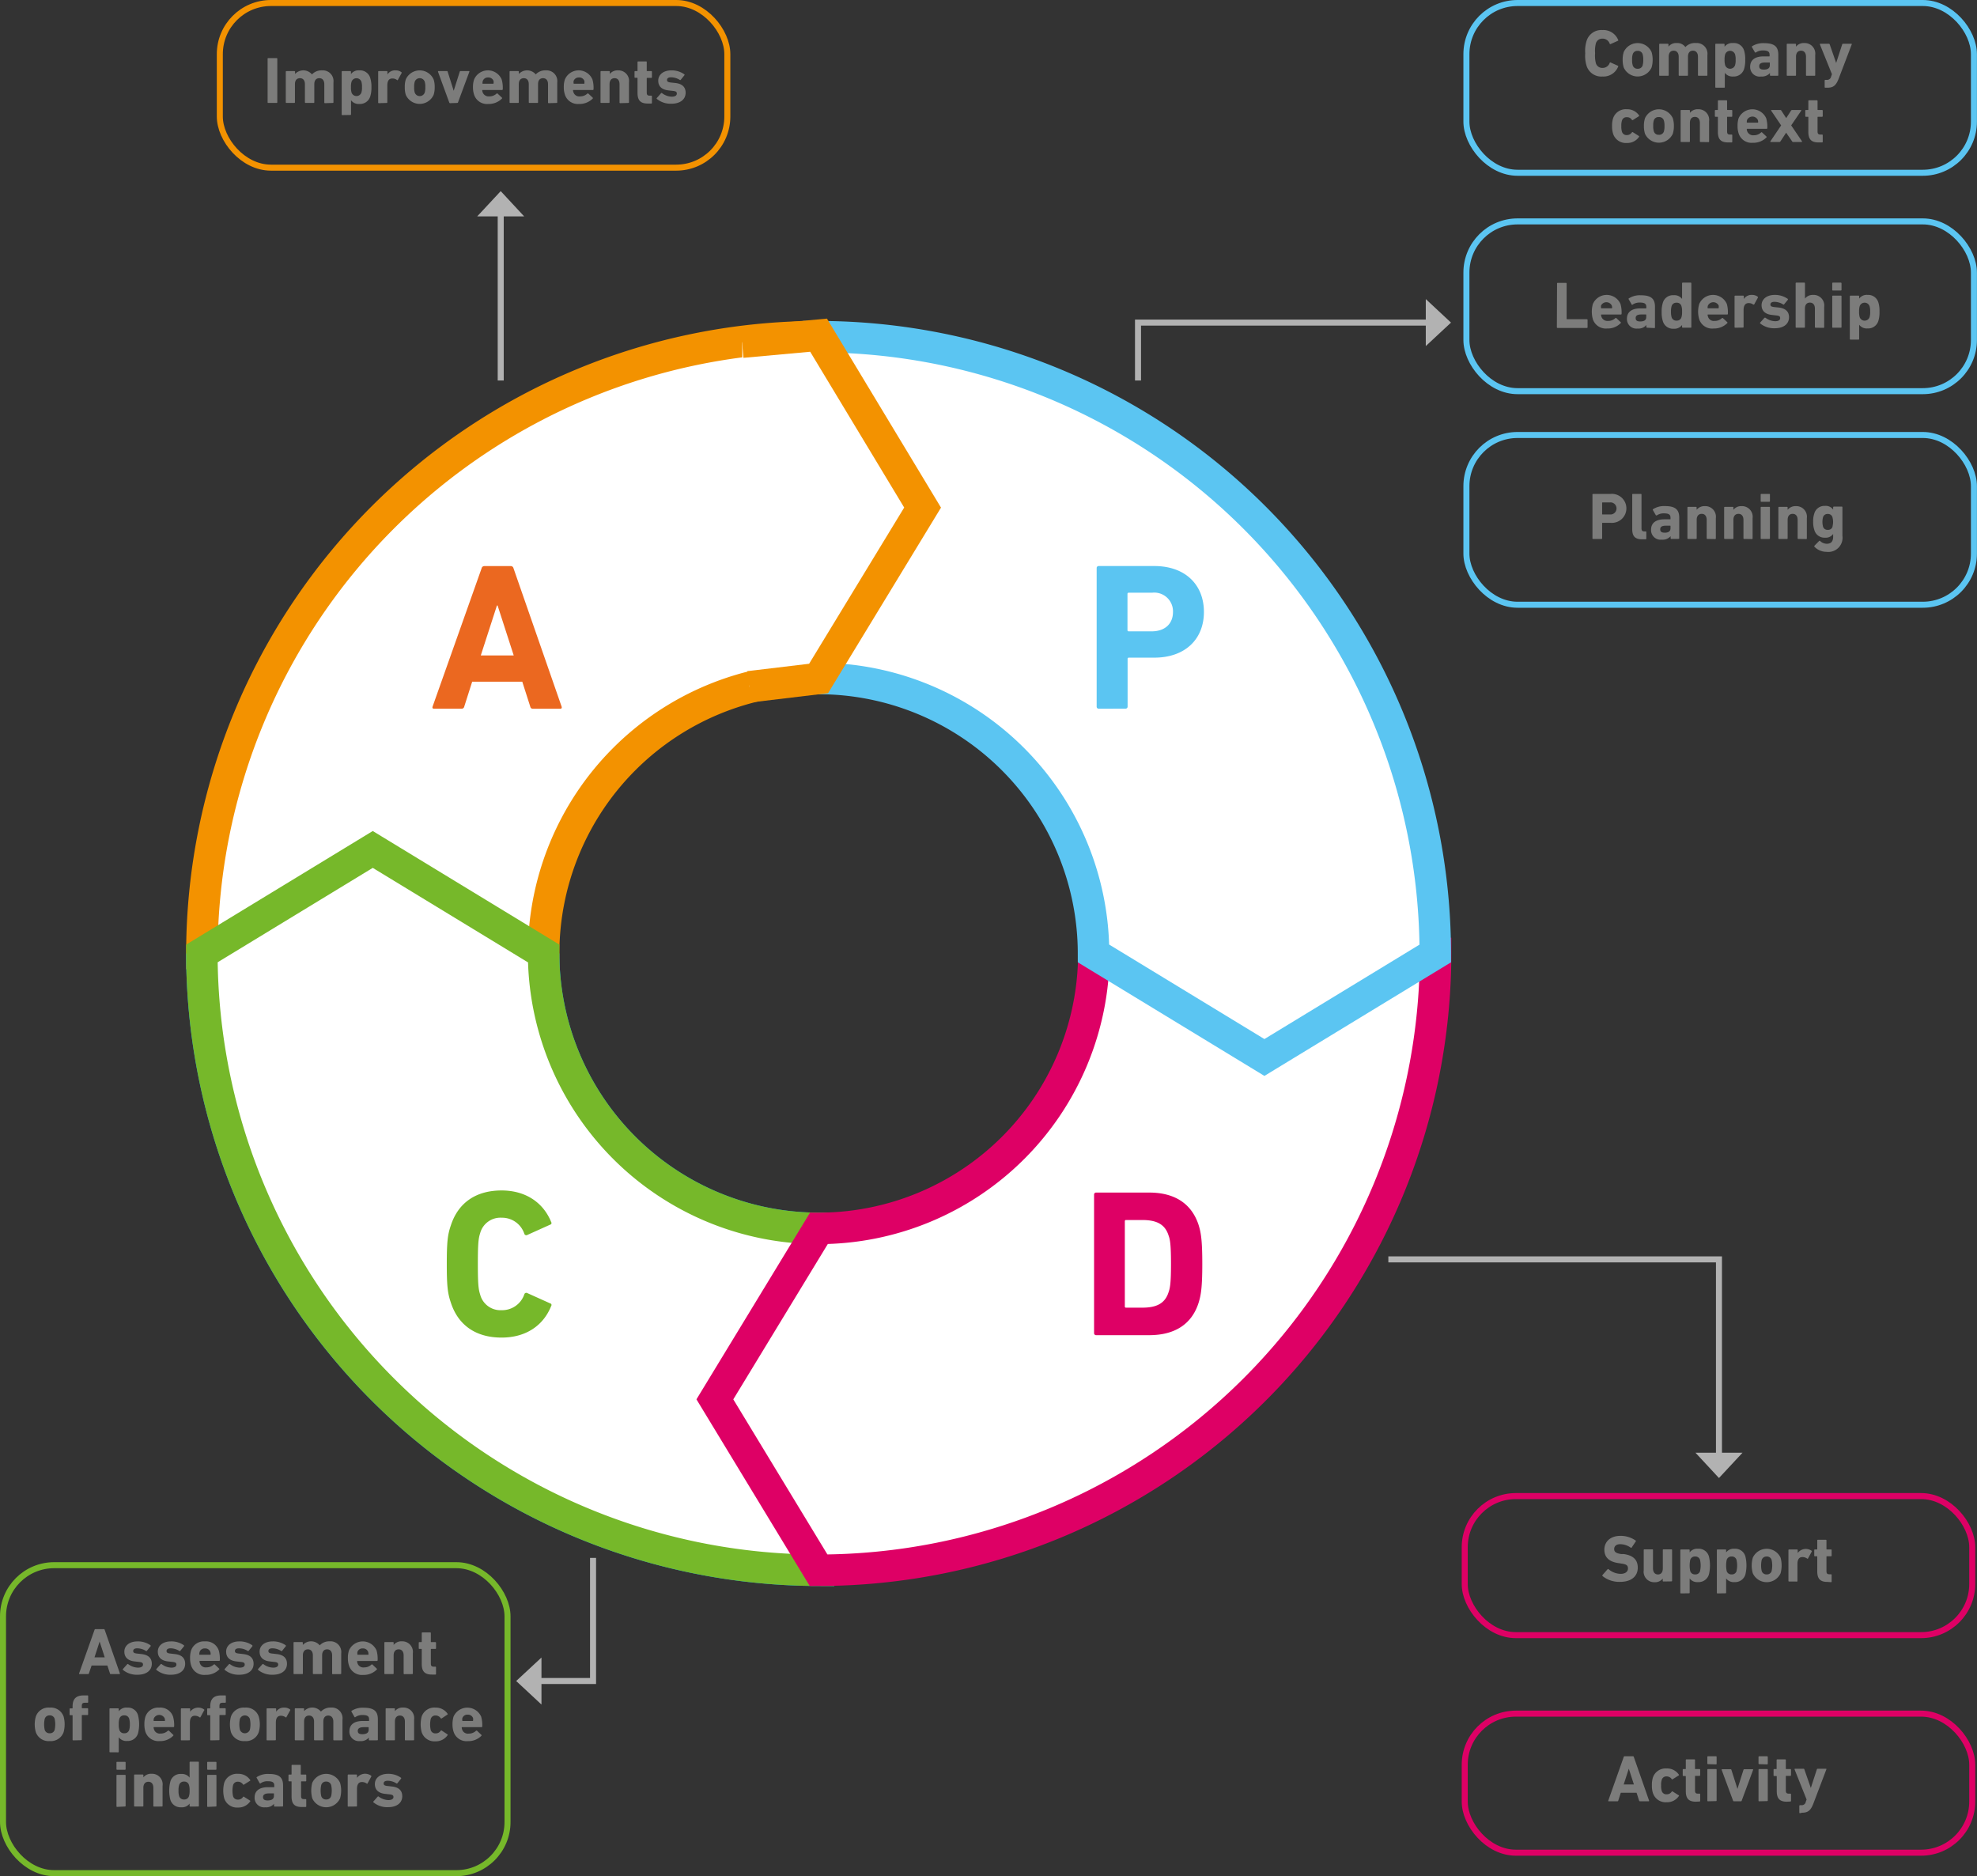
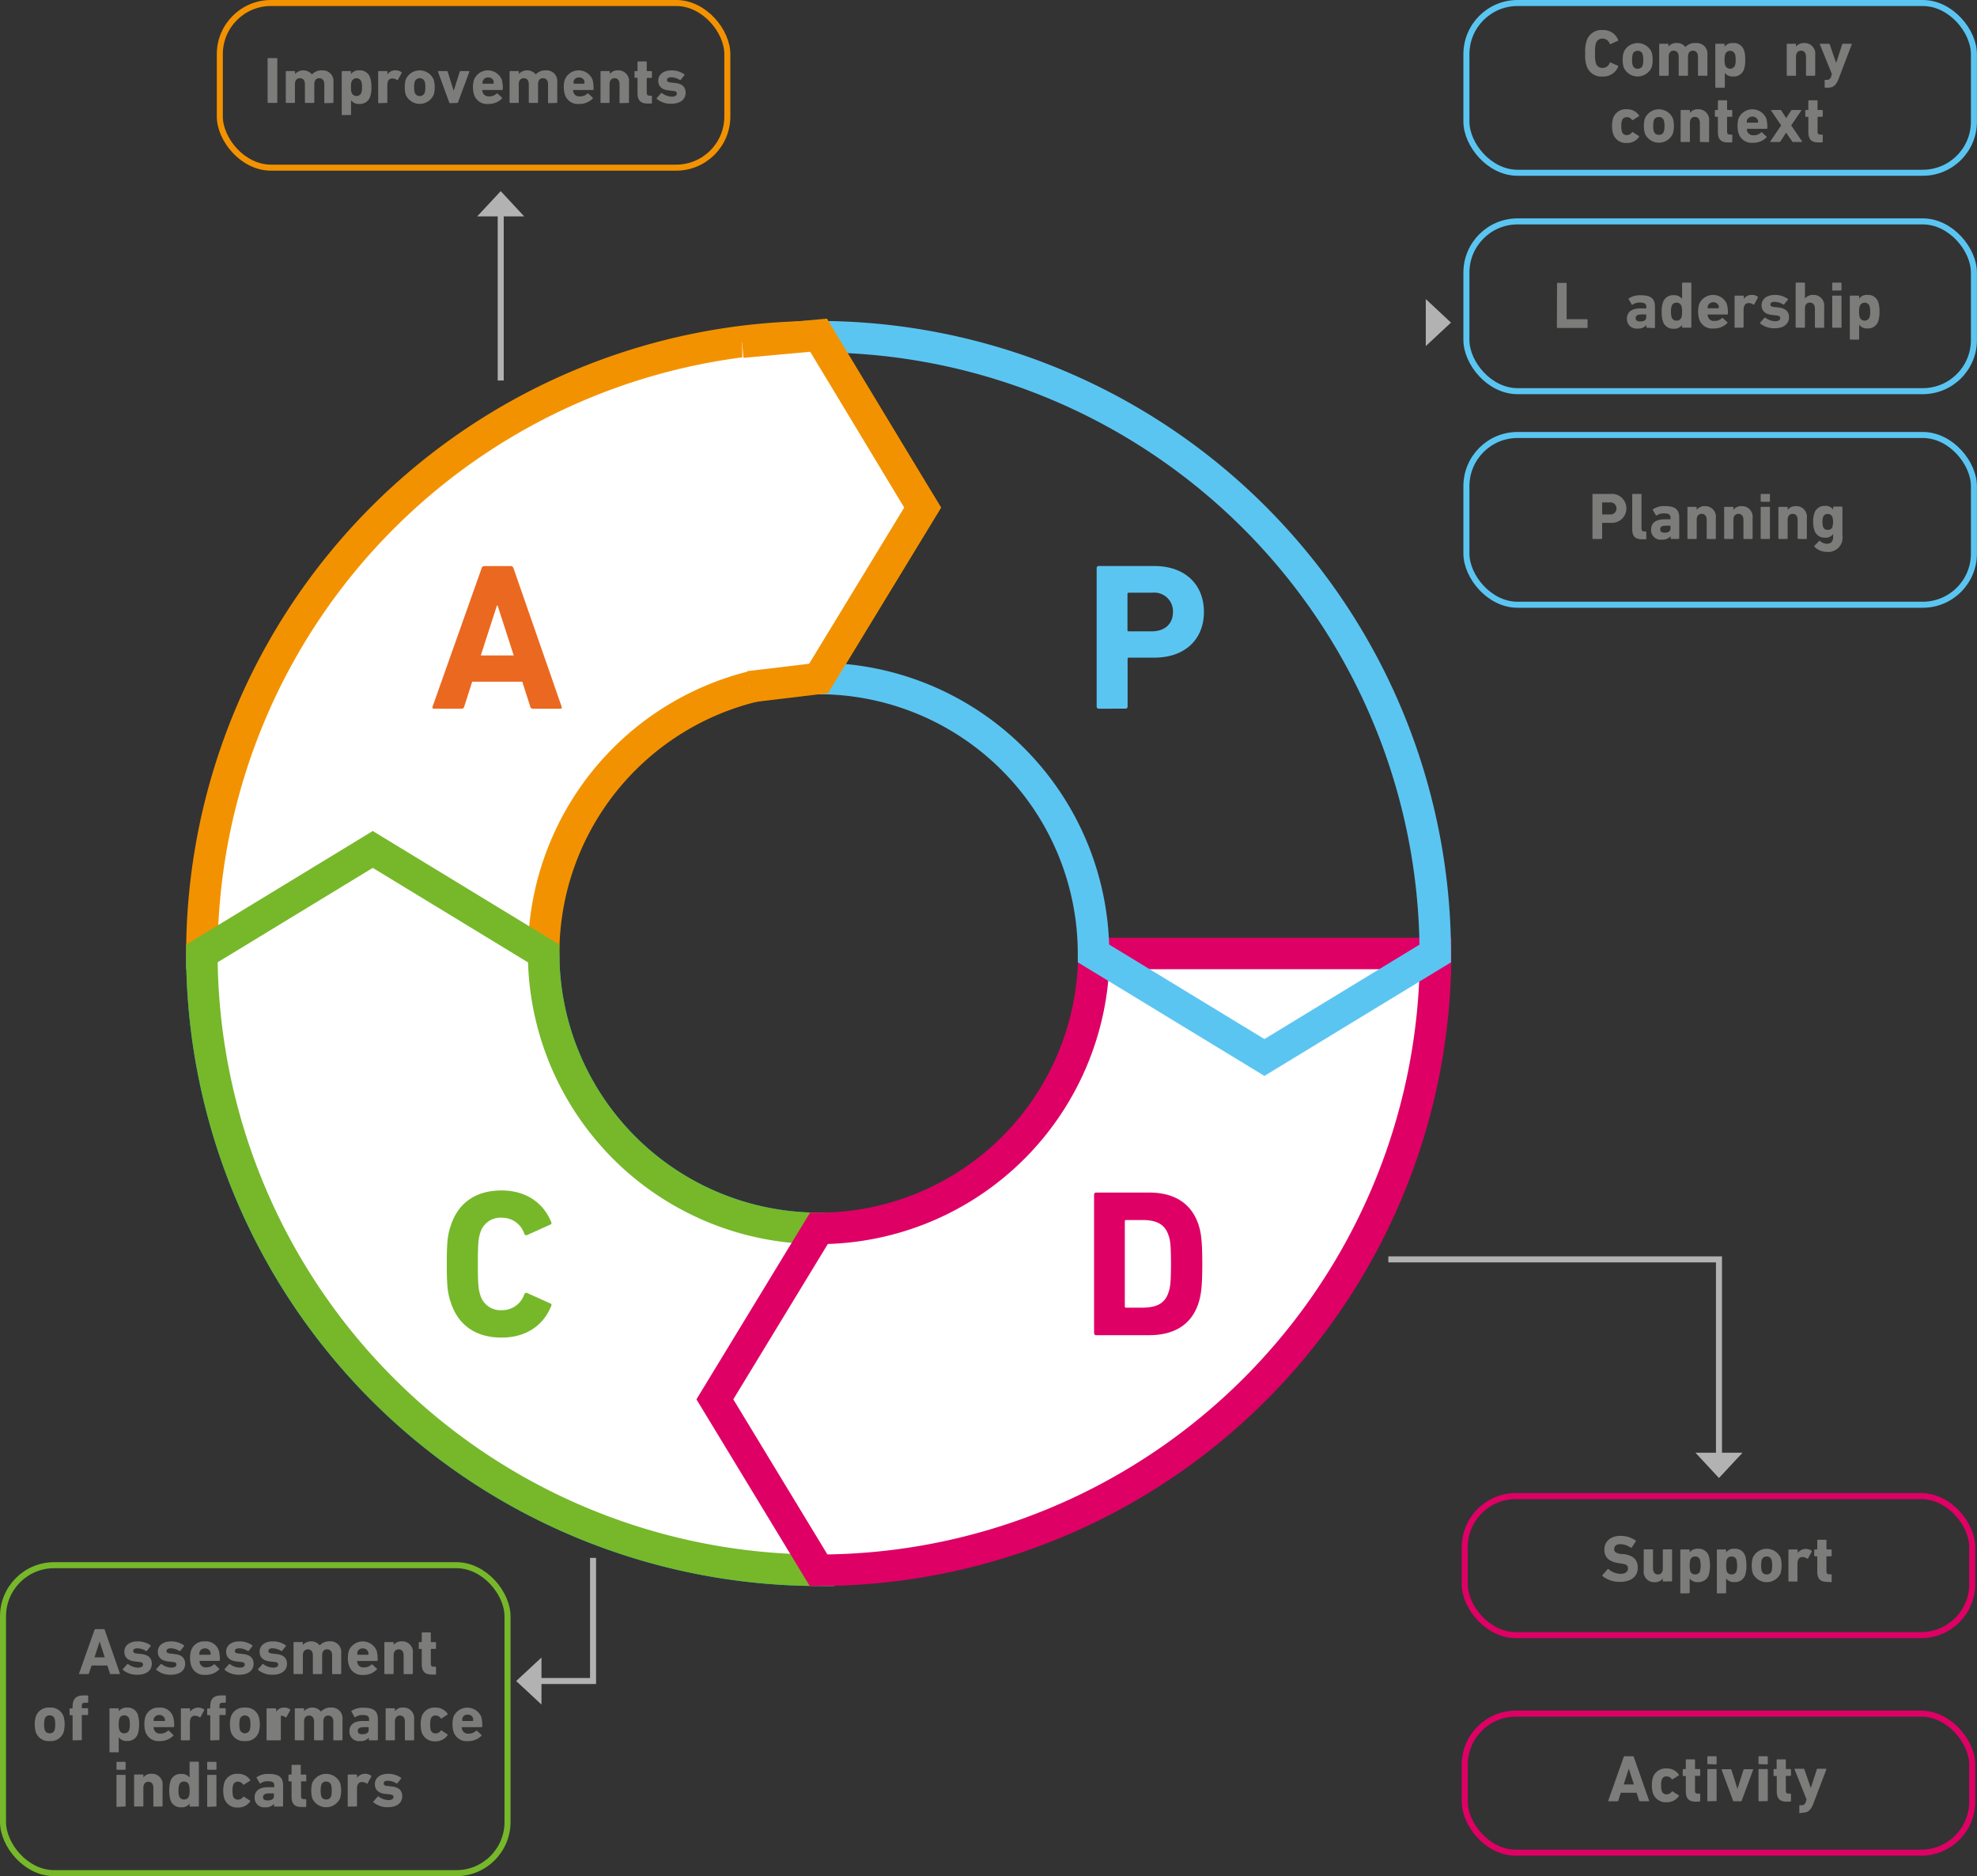
<svg xmlns="http://www.w3.org/2000/svg" viewBox="0 0 328.46 311.67">
  <rect x="0" y="0" width="328.46" height="311.67" fill="#333333" stroke="none" />
  <defs>
    <style>.cls-1{fill:#7c7c7b;}.cls-2{fill:#fff;}.cls-12,.cls-14,.cls-15,.cls-16,.cls-17,.cls-3,.cls-4,.cls-5,.cls-6,.cls-7{fill:none;}.cls-16,.cls-3{stroke:#f39200;}.cls-3,.cls-4,.cls-5,.cls-6,.cls-7{stroke-miterlimit:10;stroke-width:5.23px;}.cls-4{stroke:#00b1eb;}.cls-15,.cls-5{stroke:#76b82a;}.cls-14,.cls-6{stroke:#de0065;}.cls-17,.cls-7{stroke:#5bc5f2;}.cls-8{fill:#5bc5f2;}.cls-9{fill:#de0065;}.cls-10{fill:#76b82a;}.cls-11{fill:#eb6820;}.cls-12{stroke:#b2b2b2;}.cls-13{fill:#b2b2b2;}</style>
  </defs>
  <title>168_1</title>
  <g id="Слой_2" data-name="Слой 2">
    <g id="Слой_1-2" data-name="Слой 1">
      <path class="cls-1" d="M257.6,3.86a5.49,5.49,0,0,1,.21-2A2.57,2.57,0,0,1,260.47,0a2.65,2.65,0,0,1,2.61,1.66.08.08,0,0,1-.06.13l-1.2.54a.1.1,0,0,1-.15-.05,1.23,1.23,0,0,0-1.19-.85,1.09,1.09,0,0,0-1.12.83,5,5,0,0,0-.12,1.6,5.12,5.12,0,0,0,.12,1.61,1.09,1.09,0,0,0,1.12.82,1.23,1.23,0,0,0,1.19-.84.1.1,0,0,1,.15-.06l1.2.54a.09.09,0,0,1,.06.13,2.63,2.63,0,0,1-2.61,1.66,2.56,2.56,0,0,1-2.66-1.83A5.55,5.55,0,0,1,257.6,3.86Z" transform="translate(5.77 4.99)" />
      <path class="cls-1" d="M264,6.23a4.1,4.1,0,0,1-.18-1.29A4.1,4.1,0,0,1,264,3.65a2.54,2.54,0,0,1,4.62,0,4.1,4.1,0,0,1,.18,1.29,4.1,4.1,0,0,1-.18,1.29,2.54,2.54,0,0,1-4.62,0Zm3.14-.38a3,3,0,0,0,.1-.91,3,3,0,0,0-.1-.91.8.8,0,0,0-.83-.57.79.79,0,0,0-.82.57,2.67,2.67,0,0,0-.1.91,2.67,2.67,0,0,0,.1.91.79.79,0,0,0,.82.58A.81.81,0,0,0,267.15,5.85Z" transform="translate(5.77 4.99)" />
      <path class="cls-1" d="M276.44,7.6a.1.1,0,0,1-.11-.11V4.43c0-.58-.28-1-.83-1s-.83.38-.83,1V7.49a.1.1,0,0,1-.11.11h-1.32a.1.1,0,0,1-.11-.11V4.43c0-.58-.28-1-.83-1s-.83.38-.83,1V7.49a.1.1,0,0,1-.11.11H270a.1.1,0,0,1-.11-.11V2.39a.1.1,0,0,1,.11-.11h1.32a.1.1,0,0,1,.11.11v.37h0a1.62,1.62,0,0,1,1.37-.6,1.65,1.65,0,0,1,1.44.67h0A2.15,2.15,0,0,1,276,2.16a1.78,1.78,0,0,1,1.9,2V7.49a.1.1,0,0,1-.11.11Z" transform="translate(5.77 4.99)" />
      <path class="cls-1" d="M279.32,9.58a.1.1,0,0,1-.11-.11V2.39a.1.1,0,0,1,.11-.11h1.32a.1.1,0,0,1,.11.11v.38h0a1.6,1.6,0,0,1,1.4-.61A1.76,1.76,0,0,1,284,3.43a4.74,4.74,0,0,1,.18,1.51A4.78,4.78,0,0,1,284,6.45a1.78,1.78,0,0,1-1.81,1.27,1.6,1.6,0,0,1-1.4-.61h0V9.47a.1.1,0,0,1-.11.11Zm3.17-3.73a2.75,2.75,0,0,0,.1-.91,2.75,2.75,0,0,0-.1-.91.87.87,0,0,0-1.64,0,3.06,3.06,0,0,0-.1.91,3.06,3.06,0,0,0,.1.91.87.87,0,0,0,1.64,0Z" transform="translate(5.77 4.99)" />
-       <path class="cls-1" d="M288.4,7.6a.1.1,0,0,1-.11-.11V7.14h0a1.76,1.76,0,0,1-1.47.58A1.58,1.58,0,0,1,285,6.1c0-1.18.89-1.72,2.21-1.72h.95a.06.06,0,0,0,.07-.07V4.12c0-.5-.25-.73-1.09-.73a2,2,0,0,0-1.19.34c-.06,0-.11,0-.14,0l-.5-.87a.12.12,0,0,1,0-.16,3.44,3.44,0,0,1,2-.52c1.74,0,2.37.59,2.37,1.92V7.49a.1.1,0,0,1-.11.11Zm-.13-1.77V5.47a.06.06,0,0,0-.07-.07h-.75c-.65,0-.94.19-.94.61s.26.56.77.56C287.94,6.57,288.27,6.33,288.27,5.83Z" transform="translate(5.77 4.99)" />
      <path class="cls-1" d="M294.39,7.6a.1.1,0,0,1-.11-.11V4.43c0-.58-.27-1-.82-1s-.84.38-.84,1V7.49a.1.1,0,0,1-.11.11h-1.32a.1.1,0,0,1-.11-.11V2.39a.1.1,0,0,1,.11-.11h1.32a.1.1,0,0,1,.11.11v.37h0a1.64,1.64,0,0,1,1.38-.6,1.76,1.76,0,0,1,1.81,2V7.49a.1.1,0,0,1-.11.11Z" transform="translate(5.77 4.99)" />
      <path class="cls-1" d="M297.49,9.58a.1.1,0,0,1-.11-.11V8.39a.11.11,0,0,1,.11-.11h.24a.67.67,0,0,0,.72-.55l.14-.39-2-4.95a.08.08,0,0,1,.09-.11h1.41a.13.13,0,0,1,.13.11l1.07,3.08h0l1-3.08a.14.14,0,0,1,.13-.11h1.37c.08,0,.11,0,.09.11l-2.16,5.66c-.45,1.18-.92,1.53-1.88,1.53Z" transform="translate(5.77 4.99)" />
      <path class="cls-1" d="M262.23,17.22a3.91,3.91,0,0,1-.17-1.28,3.91,3.91,0,0,1,.17-1.28,2.22,2.22,0,0,1,2.3-1.5,2.36,2.36,0,0,1,2,1,.11.11,0,0,1,0,.15l-1,.63a.11.11,0,0,1-.16,0,.94.94,0,0,0-.85-.46.78.78,0,0,0-.82.57,2.64,2.64,0,0,0-.1.91,2.64,2.64,0,0,0,.1.91.78.78,0,0,0,.82.58,1,1,0,0,0,.85-.47.11.11,0,0,1,.16,0l1,.63a.11.11,0,0,1,0,.15,2.33,2.33,0,0,1-2,1A2.22,2.22,0,0,1,262.23,17.22Z" transform="translate(5.77 4.99)" />
      <path class="cls-1" d="M267.53,17.23a4.1,4.1,0,0,1-.18-1.29,4.1,4.1,0,0,1,.18-1.29,2.54,2.54,0,0,1,4.62,0,4.1,4.1,0,0,1,.18,1.29,4.1,4.1,0,0,1-.18,1.29,2.54,2.54,0,0,1-4.62,0Zm3.14-.38a3,3,0,0,0,.1-.91,3,3,0,0,0-.1-.91.8.8,0,0,0-.83-.57A.79.79,0,0,0,269,15a2.67,2.67,0,0,0-.1.91,2.67,2.67,0,0,0,.1.91.79.79,0,0,0,.82.58A.81.81,0,0,0,270.67,16.85Z" transform="translate(5.77 4.99)" />
      <path class="cls-1" d="M276.76,18.6a.1.1,0,0,1-.11-.11V15.43c0-.58-.27-1-.83-1s-.83.38-.83,1v3.06a.1.1,0,0,1-.11.11h-1.32a.1.1,0,0,1-.11-.11v-5.1a.1.1,0,0,1,.11-.11h1.32a.1.1,0,0,1,.11.11v.37h0a1.63,1.63,0,0,1,1.38-.6,1.76,1.76,0,0,1,1.81,2v3.35a.1.1,0,0,1-.11.11Z" transform="translate(5.77 4.99)" />
      <path class="cls-1" d="M281.34,18.67c-1.24,0-1.7-.55-1.7-1.77V14.48c0-.05,0-.07-.06-.07h-.33a.1.1,0,0,1-.11-.11v-.91a.1.1,0,0,1,.11-.11h.33s.06,0,.06-.07V11.78a.11.11,0,0,1,.11-.11h1.31a.1.1,0,0,1,.11.11v1.43s0,.07.07.07h.68a.1.1,0,0,1,.11.11v.91a.1.1,0,0,1-.11.11h-.68c-.05,0-.07,0-.07.07v2.35c0,.4.13.53.48.53h.27a.1.1,0,0,1,.11.11v1.09a.11.11,0,0,1-.11.11Z" transform="translate(5.77 4.99)" />
      <path class="cls-1" d="M283.1,17.21a3.86,3.86,0,0,1-.19-1.27,4,4,0,0,1,.17-1.28,2.51,2.51,0,0,1,4.59,0,5.08,5.08,0,0,1,.18,1.64.11.11,0,0,1-.12.11H284.5s-.06,0-.06.07a1.33,1.33,0,0,0,.06.3,1.05,1.05,0,0,0,1.1.7,1.71,1.71,0,0,0,1.22-.47c.06-.05.12-.06.16,0l.73.68a.1.1,0,0,1,0,.15,3.05,3.05,0,0,1-2.27.89A2.25,2.25,0,0,1,283.1,17.21Zm3.16-1.83c.05,0,.07,0,.07-.07a1.1,1.1,0,0,0-.06-.39,1,1,0,0,0-1.78,0,1.42,1.42,0,0,0-.05.39s0,.07.06.07Z" transform="translate(5.77 4.99)" />
      <path class="cls-1" d="M292.15,18.6a.19.19,0,0,1-.17-.1l-1-1.45h0l-.95,1.45a.2.2,0,0,1-.18.1h-1.41c-.09,0-.12-.05-.08-.11l1.79-2.65-1.66-2.45c0-.06,0-.11.08-.11H290a.19.19,0,0,1,.18.1l.81,1.25h0l.81-1.25a.21.21,0,0,1,.18-.1h1.42c.1,0,.12.05.09.11l-1.67,2.45,1.8,2.65c0,.06,0,.11-.09.11Z" transform="translate(5.77 4.99)" />
      <path class="cls-1" d="M296.36,18.67c-1.23,0-1.69-.55-1.69-1.77V14.48c0-.05,0-.07-.07-.07h-.33a.1.1,0,0,1-.11-.11v-.91a.1.1,0,0,1,.11-.11h.33s.07,0,.07-.07V11.78a.1.1,0,0,1,.11-.11h1.31a.11.11,0,0,1,.11.11v1.43s0,.07.06.07h.68a.11.11,0,0,1,.12.11v.91a.11.11,0,0,1-.12.11h-.68s-.06,0-.06.07v2.35c0,.4.13.53.48.53h.26a.11.11,0,0,1,.12.11v1.09a.11.11,0,0,1-.12.11Z" transform="translate(5.77 4.99)" />
      <path class="cls-1" d="M252.92,42.08A.11.11,0,0,1,253,42h1.4a.11.11,0,0,1,.11.12v5.86s0,.06.07.06h3.3a.11.11,0,0,1,.11.12v1.22a.11.11,0,0,1-.11.11H253a.11.11,0,0,1-.11-.11Z" transform="translate(5.77 4.99)" />
-       <path class="cls-1" d="M258.87,48.05a4.7,4.7,0,0,1,0-2.54,2.5,2.5,0,0,1,4.59,0,5,5,0,0,1,.18,1.64.11.11,0,0,1-.12.11h-3.23a.05.05,0,0,0-.06.06,1.33,1.33,0,0,0,.06.3,1.05,1.05,0,0,0,1.1.7,1.67,1.67,0,0,0,1.22-.47c.06,0,.11-.05.16,0l.72.68a.1.1,0,0,1,0,.16,3,3,0,0,1-2.26.89A2.27,2.27,0,0,1,258.87,48.05ZM262,46.22s.07,0,.07-.06a1.12,1.12,0,0,0-.06-.4,1,1,0,0,0-1.78,0,1.45,1.45,0,0,0,0,.4.05.05,0,0,0,.06.06Z" transform="translate(5.77 4.99)" />
      <path class="cls-1" d="M267.87,49.45a.11.11,0,0,1-.11-.11V49h0a1.71,1.71,0,0,1-1.46.59,1.58,1.58,0,0,1-1.77-1.63c0-1.18.89-1.72,2.21-1.72h.94c.05,0,.07,0,.07-.06V46c0-.5-.24-.73-1.09-.73a2.05,2.05,0,0,0-1.19.34.08.08,0,0,1-.14,0l-.5-.87a.1.1,0,0,1,0-.15,3.36,3.36,0,0,1,2-.53c1.74,0,2.36.59,2.36,1.93v3.41a.1.1,0,0,1-.11.11Zm-.13-1.78v-.36s0-.06-.07-.06h-.74c-.65,0-.95.18-.95.6s.26.56.77.56C267.41,48.41,267.74,48.17,267.74,47.67Z" transform="translate(5.77 4.99)" />
      <path class="cls-1" d="M273.8,49.45a.11.11,0,0,1-.11-.11V49h0a1.59,1.59,0,0,1-1.4.62,1.75,1.75,0,0,1-1.8-1.28,4.7,4.7,0,0,1-.19-1.51,4.6,4.6,0,0,1,.19-1.5,1.74,1.74,0,0,1,1.8-1.28,1.57,1.57,0,0,1,1.4.62h0V42.08a.11.11,0,0,1,.11-.12h1.32a.11.11,0,0,1,.11.12v7.26a.1.1,0,0,1-.11.11Zm-.21-1.75a2.78,2.78,0,0,0,.1-.92,2.75,2.75,0,0,0-.1-.91.77.77,0,0,0-.81-.57.79.79,0,0,0-.83.57,3.06,3.06,0,0,0-.1.91,3.09,3.09,0,0,0,.1.92.8.8,0,0,0,.83.57A.78.78,0,0,0,273.59,47.7Z" transform="translate(5.77 4.99)" />
      <path class="cls-1" d="M276.54,48.05a4.45,4.45,0,0,1,0-2.54,2.5,2.5,0,0,1,4.59,0,5.12,5.12,0,0,1,.17,1.64.11.11,0,0,1-.12.11H278c-.05,0-.07,0-.07.06a1.32,1.32,0,0,0,.07.3,1,1,0,0,0,1.1.7,1.69,1.69,0,0,0,1.22-.47c.05,0,.11-.05.15,0l.73.68a.11.11,0,0,1,0,.16,3.09,3.09,0,0,1-2.27.89A2.25,2.25,0,0,1,276.54,48.05Zm3.17-1.83a.05.05,0,0,0,.06-.06,1.45,1.45,0,0,0,0-.4,1,1,0,0,0-1.78,0,1.12,1.12,0,0,0-.06.4s0,.06.07.06Z" transform="translate(5.77 4.99)" />
      <path class="cls-1" d="M282.52,49.45a.11.11,0,0,1-.11-.11V44.23a.11.11,0,0,1,.11-.11h1.32a.1.1,0,0,1,.11.11v.45h0a1.53,1.53,0,0,1,1.39-.68,1.48,1.48,0,0,1,.94.32.11.11,0,0,1,0,.15l-.62,1.13s-.08,0-.15,0a1.21,1.21,0,0,0-.77-.24c-.57,0-.83.44-.83,1.15v2.81a.1.1,0,0,1-.11.11Z" transform="translate(5.77 4.99)" />
      <path class="cls-1" d="M286.67,48.74a.11.11,0,0,1,0-.15l.72-.8s.09,0,.15,0a2.79,2.79,0,0,0,1.63.58c.56,0,.82-.21.82-.51s-.14-.4-.76-.46l-.59-.07c-1.12-.11-1.74-.67-1.74-1.62s.8-1.71,2.19-1.71a3.67,3.67,0,0,1,2.16.66.14.14,0,0,1,0,.17l-.62.75a.1.1,0,0,1-.15,0,2.81,2.81,0,0,0-1.44-.43c-.45,0-.67.17-.67.44s.13.38.73.44l.59.06c1.25.13,1.77.73,1.77,1.62,0,1.09-.86,1.83-2.38,1.83A3.63,3.63,0,0,1,286.67,48.74Z" transform="translate(5.77 4.99)" />
      <path class="cls-1" d="M295.87,49.45a.1.1,0,0,1-.11-.11V46.28c0-.59-.28-1-.83-1s-.83.38-.83,1v3.06a.11.11,0,0,1-.11.11h-1.32a.1.1,0,0,1-.11-.11V42.08a.11.11,0,0,1,.11-.12H294a.11.11,0,0,1,.11.12v2.53h0a1.63,1.63,0,0,1,1.37-.61,1.76,1.76,0,0,1,1.82,2v3.36a.11.11,0,0,1-.11.11Z" transform="translate(5.77 4.99)" />
      <path class="cls-1" d="M298.75,43.27a.1.1,0,0,1-.11-.11V42.08a.11.11,0,0,1,.11-.12h1.32a.11.11,0,0,1,.11.12v1.08a.1.1,0,0,1-.11.11Zm0,6.18a.1.1,0,0,1-.11-.11V44.23a.1.1,0,0,1,.11-.11h1.32a.1.1,0,0,1,.11.11v5.11a.1.1,0,0,1-.11.11Z" transform="translate(5.77 4.99)" />
      <path class="cls-1" d="M301.67,51.43a.11.11,0,0,1-.11-.11V44.23a.11.11,0,0,1,.11-.11H303a.1.1,0,0,1,.11.11v.39h0a1.55,1.55,0,0,1,1.39-.62,1.76,1.76,0,0,1,1.81,1.28,4.64,4.64,0,0,1,.18,1.5,4.74,4.74,0,0,1-.18,1.51,1.77,1.77,0,0,1-1.81,1.28,1.57,1.57,0,0,1-1.39-.62h0v2.37a.1.1,0,0,1-.11.11Zm3.17-3.73a2.78,2.78,0,0,0,.1-.92,2.75,2.75,0,0,0-.1-.91.87.87,0,0,0-1.64,0,3.06,3.06,0,0,0-.1.91,3.09,3.09,0,0,0,.1.92.87.87,0,0,0,1.64,0Z" transform="translate(5.77 4.99)" />
      <path class="cls-1" d="M258.91,84.54a.1.1,0,0,1-.11-.11V77.17a.1.1,0,0,1,.11-.11h2.9a2.41,2.41,0,1,1,0,4.8h-1.33a.07.07,0,0,0-.07.07v2.5a.1.1,0,0,1-.11.11Zm3.89-5.07a1,1,0,0,0-1.09-1h-1.23a.07.07,0,0,0-.07.07V80.4a.07.07,0,0,0,.07.07h1.23A1,1,0,0,0,262.8,79.47Z" transform="translate(5.77 4.99)" />
      <path class="cls-1" d="M267.06,84.6c-1.18,0-1.65-.51-1.65-1.69V77.17a.1.1,0,0,1,.11-.11h1.32a.1.1,0,0,1,.11.11v5.62c0,.36.14.5.46.5h.23a.1.1,0,0,1,.11.11v1.09a.1.1,0,0,1-.11.11Z" transform="translate(5.77 4.99)" />
      <path class="cls-1" d="M271.9,84.54a.1.1,0,0,1-.11-.11v-.35h0a1.76,1.76,0,0,1-1.47.58A1.59,1.59,0,0,1,268.54,83c0-1.18.89-1.72,2.21-1.72h.95s.07,0,.07-.06v-.2c0-.5-.25-.73-1.09-.73a2,2,0,0,0-1.19.34c-.06,0-.11,0-.14,0l-.5-.87a.11.11,0,0,1,0-.15,3.36,3.36,0,0,1,2-.53c1.74,0,2.37.6,2.37,1.93v3.41a.1.1,0,0,1-.11.11Zm-.13-1.77V82.4s0-.06-.07-.06H271c-.65,0-.94.18-.94.6s.26.56.77.56C271.44,83.5,271.77,83.26,271.77,82.77Z" transform="translate(5.77 4.99)" />
      <path class="cls-1" d="M277.89,84.54a.11.11,0,0,1-.11-.11V81.37c0-.58-.27-1-.82-1s-.84.39-.84,1v3.06a.1.1,0,0,1-.11.11h-1.32a.11.11,0,0,1-.11-.11V79.32a.11.11,0,0,1,.11-.11H276a.1.1,0,0,1,.11.11v.38h0a1.65,1.65,0,0,1,1.38-.61,1.76,1.76,0,0,1,1.81,2v3.36a.1.1,0,0,1-.11.11Z" transform="translate(5.77 4.99)" />
      <path class="cls-1" d="M284,84.54a.1.1,0,0,1-.11-.11V81.37c0-.58-.28-1-.83-1s-.84.39-.84,1v3.06a.1.1,0,0,1-.11.11h-1.32a.11.11,0,0,1-.11-.11V79.32a.11.11,0,0,1,.11-.11h1.32a.1.1,0,0,1,.11.11v.38h0a1.63,1.63,0,0,1,1.37-.61,1.77,1.77,0,0,1,1.82,2v3.36a.11.11,0,0,1-.11.11Z" transform="translate(5.77 4.99)" />
      <path class="cls-1" d="M286.86,78.37a.11.11,0,0,1-.11-.12V77.17a.1.1,0,0,1,.11-.11h1.32a.1.1,0,0,1,.11.11v1.08a.11.11,0,0,1-.11.12Zm0,6.17a.1.1,0,0,1-.11-.11V79.32a.1.1,0,0,1,.11-.11h1.32a.11.11,0,0,1,.11.11v5.11a.11.11,0,0,1-.11.11Z" transform="translate(5.77 4.99)" />
      <path class="cls-1" d="M293,84.54a.11.11,0,0,1-.11-.11V81.37c0-.58-.27-1-.82-1s-.84.39-.84,1v3.06a.1.1,0,0,1-.11.11h-1.32a.11.11,0,0,1-.11-.11V79.32a.11.11,0,0,1,.11-.11h1.32a.1.1,0,0,1,.11.11v.38h0a1.66,1.66,0,0,1,1.38-.61,1.76,1.76,0,0,1,1.81,2v3.36a.1.1,0,0,1-.1.11Z" transform="translate(5.77 4.99)" />
      <path class="cls-1" d="M295.68,85.83a.11.11,0,0,1,0-.16l.78-.79a.1.1,0,0,1,.17,0,1.62,1.62,0,0,0,1.1.46c.73,0,1.06-.4,1.06-1.18v-.45h0a1.49,1.49,0,0,1-1.36.62A1.74,1.74,0,0,1,295.65,83a4,4,0,0,1-.18-1.33,3.89,3.89,0,0,1,.18-1.33,1.74,1.74,0,0,1,1.78-1.29,1.49,1.49,0,0,1,1.36.62h0v-.39a.11.11,0,0,1,.11-.11h1.32a.1.1,0,0,1,.11.11V84a2.36,2.36,0,0,1-2.65,2.68A2.76,2.76,0,0,1,295.68,85.83Zm3-3.37a2.86,2.86,0,0,0,0-1.5.75.75,0,0,0-.79-.57.76.76,0,0,0-.79.57,3.17,3.17,0,0,0,0,1.5.76.76,0,0,0,.79.57A.75.75,0,0,0,298.7,82.46Z" transform="translate(5.77 4.99)" />
      <path class="cls-1" d="M260.48,256.83a.14.14,0,0,1,0-.19l.84-.95a.11.11,0,0,1,.16,0,3.17,3.17,0,0,0,2,.77c.78,0,1.22-.36,1.22-.89s-.26-.71-1.16-.83l-.39-.06c-1.52-.21-2.37-.92-2.37-2.24s1-2.29,2.65-2.29a4.29,4.29,0,0,1,2.55.78c.06,0,.07.09,0,.17l-.67,1a.12.12,0,0,1-.16,0,3.11,3.11,0,0,0-1.74-.57c-.66,0-1,.34-1,.81s.31.71,1.17.83l.4,0c1.54.21,2.35.91,2.35,2.27s-1,2.35-2.94,2.35A4.42,4.42,0,0,1,260.48,256.83Z" transform="translate(5.77 4.99)" />
      <path class="cls-1" d="M270.59,257.73a.1.1,0,0,1-.11-.11v-.38h0a1.6,1.6,0,0,1-1.37.61,1.75,1.75,0,0,1-1.79-2v-3.35a.1.1,0,0,1,.11-.11h1.32a.1.1,0,0,1,.11.11v3.06c0,.57.28,1,.82,1s.81-.38.81-1v-3.06a.1.1,0,0,1,.11-.11h1.32a.1.1,0,0,1,.11.11v5.1a.1.1,0,0,1-.11.11Z" transform="translate(5.77 4.99)" />
      <path class="cls-1" d="M273.52,259.71a.11.11,0,0,1-.12-.11v-7.08a.11.11,0,0,1,.12-.11h1.32a.1.1,0,0,1,.11.11v.38h0a1.56,1.56,0,0,1,1.39-.61,1.75,1.75,0,0,1,1.81,1.27,6.42,6.42,0,0,1,0,3,1.78,1.78,0,0,1-1.81,1.27,1.56,1.56,0,0,1-1.39-.61h0v2.36a.1.1,0,0,1-.11.11Zm3.16-3.73a4.19,4.19,0,0,0,0-1.82.78.78,0,0,0-.82-.58.79.79,0,0,0-.82.58,4.65,4.65,0,0,0,0,1.82.79.79,0,0,0,.82.57A.78.78,0,0,0,276.68,256Z" transform="translate(5.77 4.99)" />
      <path class="cls-1" d="M279.58,259.71a.1.1,0,0,1-.11-.11v-7.08a.1.1,0,0,1,.11-.11h1.32a.1.1,0,0,1,.11.11v.38h0a1.56,1.56,0,0,1,1.39-.61,1.75,1.75,0,0,1,1.81,1.27,6.42,6.42,0,0,1,0,3,1.77,1.77,0,0,1-1.81,1.27,1.56,1.56,0,0,1-1.39-.61h0v2.36a.1.1,0,0,1-.11.11Zm3.16-3.73a4.19,4.19,0,0,0,0-1.82.78.78,0,0,0-.82-.58.79.79,0,0,0-.82.58,4.65,4.65,0,0,0,0,1.82.79.79,0,0,0,.82.57A.78.78,0,0,0,282.74,256Z" transform="translate(5.77 4.99)" />
      <path class="cls-1" d="M285.44,256.36a4.71,4.71,0,0,1,0-2.58,2.54,2.54,0,0,1,4.62,0,5,5,0,0,1,0,2.58,2.54,2.54,0,0,1-4.62,0Zm3.13-.38a4.19,4.19,0,0,0,0-1.82.79.79,0,0,0-.82-.58.81.81,0,0,0-.83.58,4.19,4.19,0,0,0,0,1.82.8.8,0,0,0,.83.57A.79.79,0,0,0,288.57,256Z" transform="translate(5.77 4.99)" />
      <path class="cls-1" d="M291.47,257.73a.1.1,0,0,1-.11-.11v-5.1a.1.1,0,0,1,.11-.11h1.32a.1.1,0,0,1,.11.11V253h0a1.68,1.68,0,0,1,2.32-.37c0,.05.07.09,0,.16l-.61,1.12c0,.06-.09.06-.16,0a1.32,1.32,0,0,0-.77-.24c-.57,0-.82.44-.82,1.16v2.8a.1.1,0,0,1-.11.11Z" transform="translate(5.77 4.99)" />
      <path class="cls-1" d="M297.85,257.8c-1.24,0-1.7-.55-1.7-1.77v-2.42c0-.05,0-.07-.06-.07h-.33a.1.1,0,0,1-.11-.11v-.91a.1.1,0,0,1,.11-.11h.33s.06,0,.06-.07v-1.43a.1.1,0,0,1,.11-.11h1.31a.1.1,0,0,1,.11.11v1.43a.06.06,0,0,0,.07.07h.68a.1.1,0,0,1,.11.11v.91a.1.1,0,0,1-.11.11h-.68c-.05,0-.07,0-.07.07V256c0,.4.13.53.49.53h.26a.1.1,0,0,1,.11.11v1.09a.1.1,0,0,1-.11.11Z" transform="translate(5.77 4.99)" />
      <path class="cls-1" d="M264,286.87a.14.14,0,0,1,.15-.11h1.38a.13.13,0,0,1,.14.11l2.54,7.26c0,.07,0,.11-.08.11h-1.43a.14.14,0,0,1-.15-.11l-.42-1.31h-2.62l-.42,1.31a.13.13,0,0,1-.14.11h-1.45c-.07,0-.09,0-.07-.11Zm1.69,4.58-.85-2.62h0l-.85,2.62Z" transform="translate(5.77 4.99)" />
      <path class="cls-1" d="M268.84,292.85a3.84,3.84,0,0,1-.16-1.27,4,4,0,0,1,.16-1.28,2.23,2.23,0,0,1,2.3-1.51,2.34,2.34,0,0,1,2,1,.09.09,0,0,1,0,.15l-1,.63a.11.11,0,0,1-.16,0,1,1,0,0,0-.85-.46.78.78,0,0,0-.82.58,2.6,2.6,0,0,0-.1.91,2.64,2.64,0,0,0,.1.91.78.78,0,0,0,.82.57.94.94,0,0,0,.85-.46.11.11,0,0,1,.16,0l1,.63c.06,0,.06.09,0,.15a2.36,2.36,0,0,1-2,1A2.23,2.23,0,0,1,268.84,292.85Z" transform="translate(5.77 4.99)" />
      <path class="cls-1" d="M276,294.31c-1.23,0-1.69-.55-1.69-1.77v-2.43s0-.06-.07-.06h-.33a.11.11,0,0,1-.11-.11V289a.1.1,0,0,1,.11-.11h.33a.06.06,0,0,0,.07-.07v-1.43a.1.1,0,0,1,.11-.11h1.31a.1.1,0,0,1,.11.11v1.43a.06.06,0,0,0,.07.07h.68a.1.1,0,0,1,.11.11v.91a.11.11,0,0,1-.11.11h-.68c-.05,0-.07,0-.07.06v2.36c0,.4.13.53.48.53h.27a.1.1,0,0,1,.11.11v1.09a.11.11,0,0,1-.11.11Z" transform="translate(5.77 4.99)" />
      <path class="cls-1" d="M278,288.07a.11.11,0,0,1-.11-.11v-1.09a.1.1,0,0,1,.11-.11h1.32a.1.1,0,0,1,.11.11V288a.1.1,0,0,1-.11.11Zm0,6.17a.1.1,0,0,1-.11-.11V289a.1.1,0,0,1,.11-.11h1.32a.1.1,0,0,1,.11.11v5.1a.1.1,0,0,1-.11.11Z" transform="translate(5.77 4.99)" />
      <path class="cls-1" d="M282.29,294.24a.14.14,0,0,1-.13-.11l-1.89-5.1c0-.07,0-.11.09-.11h1.38a.14.14,0,0,1,.15.11l1,3.15h0l1-3.15a.13.13,0,0,1,.15-.11h1.36c.08,0,.11,0,.09.11l-1.89,5.1c0,.07-.07.11-.14.11Z" transform="translate(5.77 4.99)" />
      <path class="cls-1" d="M286.49,288.07a.1.1,0,0,1-.1-.11v-1.09a.1.1,0,0,1,.1-.11h1.32a.11.11,0,0,1,.12.11V288a.11.11,0,0,1-.12.11Zm0,6.17a.1.1,0,0,1-.1-.11V289a.1.1,0,0,1,.1-.11h1.32a.11.11,0,0,1,.12.11v5.1a.11.11,0,0,1-.12.11Z" transform="translate(5.77 4.99)" />
      <path class="cls-1" d="M291.11,294.31c-1.23,0-1.69-.55-1.69-1.77v-2.43s0-.06-.07-.06H289a.11.11,0,0,1-.11-.11V289a.1.1,0,0,1,.11-.11h.33a.06.06,0,0,0,.07-.07v-1.43a.1.1,0,0,1,.11-.11h1.31a.1.1,0,0,1,.11.11v1.43a.06.06,0,0,0,.07.07h.68a.1.1,0,0,1,.11.11v.91a.11.11,0,0,1-.11.11H291s-.07,0-.07.06v2.36c0,.4.13.53.48.53h.27a.1.1,0,0,1,.11.11v1.09a.11.11,0,0,1-.11.11Z" transform="translate(5.77 4.99)" />
      <path class="cls-1" d="M293.28,296.22a.1.1,0,0,1-.11-.11V295a.11.11,0,0,1,.11-.11h.23a.67.67,0,0,0,.73-.55l.14-.39-2-5c0-.07,0-.11.09-.11h1.41a.14.14,0,0,1,.13.11l1.07,3.08h0l1-3.08a.14.14,0,0,1,.13-.11h1.36c.08,0,.12,0,.09.11l-2.15,5.66c-.45,1.18-.93,1.53-1.88,1.53Z" transform="translate(5.77 4.99)" />
      <path class="cls-1" d="M9.94,265.75a.15.15,0,0,1,.15-.11h1.38a.15.15,0,0,1,.15.11L14.15,273c0,.07,0,.11-.08.11H12.64a.12.12,0,0,1-.14-.11l-.43-1.31H9.45L9,273a.13.13,0,0,1-.14.11H7.45c-.08,0-.1,0-.08-.11Zm1.69,4.58-.85-2.62h0l-.85,2.62Z" transform="translate(5.77 4.99)" />
      <path class="cls-1" d="M14.66,272.42a.12.12,0,0,1,0-.16l.72-.8a.11.11,0,0,1,.15,0,2.79,2.79,0,0,0,1.63.58c.56,0,.83-.21.83-.5s-.15-.41-.76-.46l-.6-.07c-1.12-.11-1.74-.67-1.74-1.63s.81-1.7,2.19-1.7a3.65,3.65,0,0,1,2.16.65.14.14,0,0,1,0,.17l-.62.76a.11.11,0,0,1-.15,0,2.78,2.78,0,0,0-1.44-.43c-.45,0-.67.18-.67.44s.13.39.73.44l.59.07c1.25.12,1.77.72,1.77,1.62,0,1.08-.86,1.82-2.38,1.82A3.63,3.63,0,0,1,14.66,272.42Z" transform="translate(5.77 4.99)" />
      <path class="cls-1" d="M20.22,272.42a.1.1,0,0,1,0-.16l.71-.8a.12.12,0,0,1,.16,0,2.79,2.79,0,0,0,1.62.58c.57,0,.83-.21.83-.5s-.14-.41-.76-.46l-.59-.07c-1.13-.11-1.74-.67-1.74-1.63s.8-1.7,2.19-1.7a3.61,3.61,0,0,1,2.15.65.13.13,0,0,1,0,.17l-.62.76a.11.11,0,0,1-.15,0,2.85,2.85,0,0,0-1.45-.43c-.45,0-.67.18-.67.44s.13.39.74.44l.58.07c1.26.12,1.77.72,1.77,1.62,0,1.08-.85,1.82-2.37,1.82A3.61,3.61,0,0,1,20.22,272.42Z" transform="translate(5.77 4.99)" />
      <path class="cls-1" d="M26,271.72a3.8,3.8,0,0,1-.19-1.26,4,4,0,0,1,.17-1.28,2.24,2.24,0,0,1,2.29-1.5,2.23,2.23,0,0,1,2.3,1.49,5.08,5.08,0,0,1,.18,1.64.11.11,0,0,1-.12.11H27.43s-.06,0-.06.07a1.14,1.14,0,0,0,.06.29,1,1,0,0,0,1.1.71,1.72,1.72,0,0,0,1.23-.48s.11-.05.15,0l.73.69a.1.1,0,0,1,0,.15,3.05,3.05,0,0,1-2.27.89A2.25,2.25,0,0,1,26,271.72Zm3.16-1.82s.07,0,.07-.07a1.42,1.42,0,0,0-.05-.39.89.89,0,0,0-.9-.59.87.87,0,0,0-.89.59,1.42,1.42,0,0,0-.05.39c0,.05,0,.07.06.07Z" transform="translate(5.77 4.99)" />
      <path class="cls-1" d="M31.57,272.42a.12.12,0,0,1,0-.16l.71-.8a.12.12,0,0,1,.16,0,2.79,2.79,0,0,0,1.63.58c.56,0,.82-.21.82-.5s-.14-.41-.76-.46l-.59-.07c-1.12-.11-1.74-.67-1.74-1.63s.8-1.7,2.19-1.7a3.67,3.67,0,0,1,2.16.65.14.14,0,0,1,0,.17l-.62.76a.11.11,0,0,1-.15,0,2.81,2.81,0,0,0-1.44-.43c-.46,0-.68.18-.68.44s.14.39.74.44l.59.07c1.25.12,1.77.72,1.77,1.62,0,1.08-.86,1.82-2.38,1.82A3.63,3.63,0,0,1,31.57,272.42Z" transform="translate(5.77 4.99)" />
      <path class="cls-1" d="M37.12,272.42a.12.12,0,0,1,0-.16l.72-.8a.11.11,0,0,1,.15,0,2.82,2.82,0,0,0,1.63.58c.56,0,.83-.21.83-.5s-.15-.41-.76-.46l-.6-.07c-1.12-.11-1.73-.67-1.73-1.63s.8-1.7,2.18-1.7a3.62,3.62,0,0,1,2.16.65.12.12,0,0,1,0,.17l-.61.76a.12.12,0,0,1-.16,0,2.78,2.78,0,0,0-1.44-.43c-.45,0-.67.18-.67.44s.13.39.74.44l.58.07c1.25.12,1.77.72,1.77,1.62,0,1.08-.86,1.82-2.38,1.82A3.63,3.63,0,0,1,37.12,272.42Z" transform="translate(5.77 4.99)" />
      <path class="cls-1" d="M49.52,273.12a.1.1,0,0,1-.11-.11V270c0-.58-.28-1-.83-1s-.83.39-.83,1V273a.1.1,0,0,1-.11.11H46.32a.1.1,0,0,1-.11-.11V270c0-.58-.27-1-.82-1s-.84.39-.84,1V273a.1.1,0,0,1-.11.11H43.12A.1.1,0,0,1,43,273v-5.1a.1.1,0,0,1,.11-.11h1.32a.1.1,0,0,1,.11.11v.37h0a1.87,1.87,0,0,1,2.81.07h0a2.15,2.15,0,0,1,1.67-.67,1.78,1.78,0,0,1,1.9,2V273a.1.1,0,0,1-.11.11Z" transform="translate(5.77 4.99)" />
      <path class="cls-1" d="M52.22,271.72a3.8,3.8,0,0,1-.19-1.26,3.92,3.92,0,0,1,.18-1.28,2.5,2.5,0,0,1,4.58,0,5.08,5.08,0,0,1,.18,1.64.11.11,0,0,1-.12.11H53.62s-.06,0-.06.07a1.14,1.14,0,0,0,.06.29,1,1,0,0,0,1.1.71,1.72,1.72,0,0,0,1.23-.48s.11-.05.15,0l.73.69a.1.1,0,0,1,0,.15,3.05,3.05,0,0,1-2.27.89A2.25,2.25,0,0,1,52.22,271.72Zm3.16-1.82s.07,0,.07-.07a1.42,1.42,0,0,0-.05-.39.89.89,0,0,0-.9-.59.87.87,0,0,0-.89.59,1.42,1.42,0,0,0,0,.39c0,.05,0,.07.06.07Z" transform="translate(5.77 4.99)" />
      <path class="cls-1" d="M61.4,273.12a.1.1,0,0,1-.11-.11V270c0-.58-.27-1-.82-1s-.84.39-.84,1V273a.1.1,0,0,1-.11.11H58.2a.1.1,0,0,1-.11-.11v-5.1a.1.1,0,0,1,.11-.11h1.32a.1.1,0,0,1,.11.11v.37h0a1.63,1.63,0,0,1,1.38-.6,1.76,1.76,0,0,1,1.81,2V273a.1.1,0,0,1-.11.11Z" transform="translate(5.77 4.99)" />
      <path class="cls-1" d="M66,273.19c-1.23,0-1.7-.55-1.7-1.77V269c0-.05,0-.07-.06-.07h-.33a.1.1,0,0,1-.11-.11v-.91a.1.1,0,0,1,.11-.11h.33s.06,0,.06-.07V266.3a.1.1,0,0,1,.11-.11H65.7a.1.1,0,0,1,.11.11v1.43a.06.06,0,0,0,.07.07h.68a.1.1,0,0,1,.11.11v.91a.1.1,0,0,1-.11.11h-.68s-.07,0-.07.07v2.35c0,.4.13.53.49.53h.26a.1.1,0,0,1,.11.11v1.09a.1.1,0,0,1-.11.11Z" transform="translate(5.77 4.99)" />
      <path class="cls-1" d="M.18,282.75a4.71,4.71,0,0,1,0-2.58,2.22,2.22,0,0,1,2.31-1.49,2.24,2.24,0,0,1,2.31,1.49,5,5,0,0,1,0,2.58,2.25,2.25,0,0,1-2.31,1.49A2.24,2.24,0,0,1,.18,282.75Zm3.13-.38a4.19,4.19,0,0,0,0-1.82.8.8,0,0,0-.82-.58.81.81,0,0,0-.83.58,4.19,4.19,0,0,0,0,1.82.8.8,0,0,0,.83.57A.79.79,0,0,0,3.31,282.37Z" transform="translate(5.77 4.99)" />
      <path class="cls-1" d="M6.4,284.12a.1.1,0,0,1-.11-.11v-4c0-.05,0-.07-.06-.07H5.9a.1.1,0,0,1-.11-.11v-.91a.1.1,0,0,1,.11-.11h.33s.06,0,.06-.07v-.25c0-1.3.61-1.84,1.87-1.84h.61a.1.1,0,0,1,.11.11v1a.1.1,0,0,1-.11.11H8.43c-.49,0-.61.13-.61.58v.26a.06.06,0,0,0,.07.07h.87a.1.1,0,0,1,.11.11v.91a.1.1,0,0,1-.11.11H7.89s-.07,0-.07.07v4a.1.1,0,0,1-.11.11Z" transform="translate(5.77 4.99)" />
      <path class="cls-1" d="M12.53,286.1a.1.1,0,0,1-.11-.11v-7.08a.1.1,0,0,1,.11-.11h1.32a.1.1,0,0,1,.11.11v.38h0a1.57,1.57,0,0,1,1.4-.61,1.73,1.73,0,0,1,1.8,1.27,6.1,6.1,0,0,1,0,3,1.76,1.76,0,0,1-1.8,1.27,1.57,1.57,0,0,1-1.4-.61h0V286a.1.1,0,0,1-.11.11Zm3.17-3.73a3.06,3.06,0,0,0,.1-.91,3,3,0,0,0-.1-.91.79.79,0,0,0-.83-.58.77.77,0,0,0-.81.58,2.71,2.71,0,0,0-.1.91,2.75,2.75,0,0,0,.1.91.77.77,0,0,0,.81.57A.79.79,0,0,0,15.7,282.37Z" transform="translate(5.77 4.99)" />
      <path class="cls-1" d="M18.4,282.72a3.83,3.83,0,0,1-.18-1.26,4,4,0,0,1,.17-1.28,2.24,2.24,0,0,1,2.29-1.5,2.23,2.23,0,0,1,2.3,1.49,5.08,5.08,0,0,1,.18,1.64c0,.07-.05.11-.13.11H19.81s-.06,0-.06.07a1.14,1.14,0,0,0,.06.29,1,1,0,0,0,1.1.71,1.7,1.7,0,0,0,1.22-.48c.06,0,.11-.05.16,0l.72.69a.09.09,0,0,1,0,.15,3,3,0,0,1-2.26.89A2.27,2.27,0,0,1,18.4,282.72Zm3.17-1.82c.05,0,.07,0,.07-.07a1.1,1.1,0,0,0-.06-.39,1,1,0,0,0-1.78,0,1.42,1.42,0,0,0-.05.39c0,.05,0,.07.06.07Z" transform="translate(5.77 4.99)" />
      <path class="cls-1" d="M24.39,284.12a.1.1,0,0,1-.11-.11v-5.1a.1.1,0,0,1,.11-.11h1.32a.1.1,0,0,1,.11.11v.45h0a1.68,1.68,0,0,1,2.32-.37c.05.05.07.09,0,.16l-.61,1.12c-.05.06-.09.06-.16,0a1.32,1.32,0,0,0-.77-.24c-.57,0-.82.44-.82,1.16V284a.1.1,0,0,1-.11.11Z" transform="translate(5.77 4.99)" />
      <path class="cls-1" d="M29.27,284.12a.1.1,0,0,1-.11-.11v-4c0-.05,0-.07-.07-.07h-.33a.1.1,0,0,1-.11-.11v-.91a.1.1,0,0,1,.11-.11h.33a.06.06,0,0,0,.07-.07v-.25c0-1.3.61-1.84,1.87-1.84h.61a.1.1,0,0,1,.11.11v1a.1.1,0,0,1-.11.11h-.35c-.48,0-.6.13-.6.58v.26a.06.06,0,0,0,.07.07h.86a.1.1,0,0,1,.11.11v.91a.1.1,0,0,1-.11.11h-.86c-.05,0-.07,0-.07.07v4a.1.1,0,0,1-.11.11Z" transform="translate(5.77 4.99)" />
      <path class="cls-1" d="M32.6,282.75a5,5,0,0,1,0-2.58,2.24,2.24,0,0,1,2.31-1.49,2.22,2.22,0,0,1,2.31,1.49,4.71,4.71,0,0,1,0,2.58,2.24,2.24,0,0,1-2.31,1.49A2.25,2.25,0,0,1,32.6,282.75Zm3.14-.38a4.19,4.19,0,0,0,0-1.82.88.88,0,0,0-1.65,0,4.19,4.19,0,0,0,0,1.82.88.88,0,0,0,1.65,0Z" transform="translate(5.77 4.99)" />
-       <path class="cls-1" d="M38.63,284.12a.1.1,0,0,1-.11-.11v-5.1a.1.1,0,0,1,.11-.11H40a.1.1,0,0,1,.11.11v.45h0a1.53,1.53,0,0,1,1.39-.68,1.51,1.51,0,0,1,.93.31.12.12,0,0,1,0,.16l-.62,1.12c0,.06-.09.06-.15,0a1.36,1.36,0,0,0-.77-.24c-.58,0-.83.44-.83,1.16V284a.1.1,0,0,1-.11.11Z" transform="translate(5.77 4.99)" />
+       <path class="cls-1" d="M38.63,284.12a.1.1,0,0,1-.11-.11v-5.1a.1.1,0,0,1,.11-.11H40a.1.1,0,0,1,.11.11v.45h0a1.53,1.53,0,0,1,1.39-.68,1.51,1.51,0,0,1,.93.31.12.12,0,0,1,0,.16l-.62,1.12c0,.06-.09.06-.15,0a1.36,1.36,0,0,0-.77-.24V284a.1.1,0,0,1-.11.11Z" transform="translate(5.77 4.99)" />
      <path class="cls-1" d="M49.72,284.12a.1.1,0,0,1-.11-.11V281c0-.58-.29-1-.84-1s-.82.39-.82,1V284a.1.1,0,0,1-.11.11H46.52a.1.1,0,0,1-.11-.11V281c0-.58-.28-1-.83-1s-.83.39-.83,1V284a.1.1,0,0,1-.11.11H43.32a.1.1,0,0,1-.11-.11v-5.1a.1.1,0,0,1,.11-.11h1.32a.1.1,0,0,1,.11.11v.37h0a1.86,1.86,0,0,1,2.8.07h0a2.19,2.19,0,0,1,1.68-.67,1.78,1.78,0,0,1,1.9,2V284a.1.1,0,0,1-.11.11Z" transform="translate(5.77 4.99)" />
      <path class="cls-1" d="M55.62,284.12a.1.1,0,0,1-.11-.11v-.35h0a1.72,1.72,0,0,1-1.46.58,1.58,1.58,0,0,1-1.77-1.63c0-1.17.89-1.71,2.21-1.71h1s.06,0,.06-.07v-.2c0-.49-.24-.72-1.09-.72a2,2,0,0,0-1.18.34.1.1,0,0,1-.15,0l-.49-.87a.12.12,0,0,1,0-.16,3.37,3.37,0,0,1,2-.52c1.74,0,2.37.59,2.37,1.92V284a.1.1,0,0,1-.11.11Zm-.14-1.77V282c0-.05,0-.07-.06-.07h-.75c-.65,0-1,.19-1,.61s.27.56.77.56C55.15,283.09,55.48,282.84,55.48,282.35Z" transform="translate(5.77 4.99)" />
      <path class="cls-1" d="M61.61,284.12a.1.1,0,0,1-.11-.11V281c0-.58-.27-1-.82-1s-.84.39-.84,1V284a.1.1,0,0,1-.11.11H58.41a.1.1,0,0,1-.11-.11v-5.1a.1.1,0,0,1,.11-.11h1.32a.1.1,0,0,1,.11.11v.37h0a1.63,1.63,0,0,1,1.38-.6,1.76,1.76,0,0,1,1.81,2V284a.1.1,0,0,1-.11.11Z" transform="translate(5.77 4.99)" />
      <path class="cls-1" d="M64.28,282.74a5.2,5.2,0,0,1,0-2.56,2.22,2.22,0,0,1,2.3-1.5,2.35,2.35,0,0,1,2,1,.1.1,0,0,1,0,.15l-.95.63a.12.12,0,0,1-.17,0,1,1,0,0,0-.85-.47.79.79,0,0,0-.82.58,4.19,4.19,0,0,0,0,1.82.78.78,0,0,0,.82.57.94.94,0,0,0,.85-.46.12.12,0,0,1,.17,0l.95.63a.1.1,0,0,1,0,.15,2.37,2.37,0,0,1-2,1A2.23,2.23,0,0,1,64.28,282.74Z" transform="translate(5.77 4.99)" />
      <path class="cls-1" d="M69.6,282.72a3.8,3.8,0,0,1-.19-1.26,4.25,4.25,0,0,1,.17-1.28,2.51,2.51,0,0,1,4.59,0,5.08,5.08,0,0,1,.18,1.64.11.11,0,0,1-.12.11H71s-.06,0-.06.07a1.14,1.14,0,0,0,.06.29,1,1,0,0,0,1.1.71,1.72,1.72,0,0,0,1.23-.48s.11-.05.15,0l.73.69a.1.1,0,0,1,0,.15,3.05,3.05,0,0,1-2.27.89A2.25,2.25,0,0,1,69.6,282.72Zm3.16-1.82s.07,0,.07-.07a1.42,1.42,0,0,0,0-.39.89.89,0,0,0-.9-.59.87.87,0,0,0-.89.59,1.42,1.42,0,0,0,0,.39c0,.05,0,.07.06.07Z" transform="translate(5.77 4.99)" />
      <path class="cls-1" d="M13.69,289a.1.1,0,0,1-.11-.11v-1.09a.1.1,0,0,1,.11-.11H15a.1.1,0,0,1,.1.11v1.09a.1.1,0,0,1-.1.11Zm0,6.17a.1.1,0,0,1-.11-.11v-5.1a.1.1,0,0,1,.11-.11H15a.1.1,0,0,1,.1.11V295a.1.1,0,0,1-.1.11Z" transform="translate(5.77 4.99)" />
      <path class="cls-1" d="M19.82,295.12a.1.1,0,0,1-.11-.11V292c0-.58-.27-1-.82-1s-.84.39-.84,1V295a.1.1,0,0,1-.11.11H16.62a.1.1,0,0,1-.11-.11v-5.1a.1.1,0,0,1,.11-.11h1.32a.1.1,0,0,1,.11.11v.37h0a1.63,1.63,0,0,1,1.38-.6,1.76,1.76,0,0,1,1.81,2V295a.1.1,0,0,1-.11.11Z" transform="translate(5.77 4.99)" />
      <path class="cls-1" d="M25.84,295.12a.1.1,0,0,1-.11-.11v-.38h0a1.61,1.61,0,0,1-1.4.61,1.76,1.76,0,0,1-1.8-1.27,6.1,6.1,0,0,1,0-3,1.73,1.73,0,0,1,1.8-1.27,1.61,1.61,0,0,1,1.4.61h0v-2.54a.1.1,0,0,1,.11-.11h1.32a.1.1,0,0,1,.11.11V295a.1.1,0,0,1-.11.11Zm-.21-1.75a2.75,2.75,0,0,0,.1-.91,2.71,2.71,0,0,0-.1-.91.78.78,0,0,0-.81-.58.79.79,0,0,0-.83.58,2.71,2.71,0,0,0-.1.91,2.75,2.75,0,0,0,.1.91.79.79,0,0,0,.83.57A.78.78,0,0,0,25.63,293.37Z" transform="translate(5.77 4.99)" />
      <path class="cls-1" d="M28.76,289a.1.1,0,0,1-.11-.11v-1.09a.1.1,0,0,1,.11-.11h1.32a.1.1,0,0,1,.11.11v1.09a.1.1,0,0,1-.11.11Zm0,6.17a.1.1,0,0,1-.11-.11v-5.1a.1.1,0,0,1,.11-.11h1.32a.1.1,0,0,1,.11.11V295a.1.1,0,0,1-.11.11Z" transform="translate(5.77 4.99)" />
      <path class="cls-1" d="M31.48,293.74a5.2,5.2,0,0,1,0-2.56,2.22,2.22,0,0,1,2.3-1.5,2.33,2.33,0,0,1,2,1,.09.09,0,0,1,0,.15l-1,.63a.11.11,0,0,1-.16,0,1,1,0,0,0-.85-.47.79.79,0,0,0-.82.58,4.19,4.19,0,0,0,0,1.82.78.78,0,0,0,.82.57.94.94,0,0,0,.85-.46.11.11,0,0,1,.16,0l1,.63a.09.09,0,0,1,0,.15,2.36,2.36,0,0,1-2,1A2.23,2.23,0,0,1,31.48,293.74Z" transform="translate(5.77 4.99)" />
      <path class="cls-1" d="M39.87,295.12a.1.1,0,0,1-.11-.11v-.35h0a1.72,1.72,0,0,1-1.46.58,1.58,1.58,0,0,1-1.77-1.63c0-1.17.89-1.71,2.21-1.71h1s.06,0,.06-.07v-.2c0-.49-.24-.72-1.09-.72a1.93,1.93,0,0,0-1.18.34.1.1,0,0,1-.15,0l-.49-.87a.11.11,0,0,1,0-.16,3.37,3.37,0,0,1,2-.52c1.74,0,2.37.59,2.37,1.92V295a.1.1,0,0,1-.11.11Zm-.13-1.77V293c0-.05,0-.07-.06-.07h-.75c-.65,0-1,.19-1,.61s.27.56.77.56C39.41,294.09,39.74,293.84,39.74,293.35Z" transform="translate(5.77 4.99)" />
      <path class="cls-1" d="M44.36,295.19c-1.23,0-1.69-.55-1.69-1.77V291c0-.05,0-.07-.07-.07h-.33a.1.1,0,0,1-.11-.11v-.91a.1.1,0,0,1,.11-.11h.33a.06.06,0,0,0,.07-.07V288.3a.1.1,0,0,1,.11-.11h1.31a.1.1,0,0,1,.11.11v1.43s0,.07.06.07H45a.1.1,0,0,1,.11.11v.91a.1.1,0,0,1-.11.11h-.69s-.06,0-.06.07v2.35c0,.4.13.53.48.53H45a.1.1,0,0,1,.11.11v1.09a.11.11,0,0,1-.11.11Z" transform="translate(5.77 4.99)" />
      <path class="cls-1" d="M46.11,293.75a5,5,0,0,1,0-2.58,2.54,2.54,0,0,1,4.62,0,4.71,4.71,0,0,1,0,2.58,2.54,2.54,0,0,1-4.62,0Zm3.14-.38a4.19,4.19,0,0,0,0-1.82.81.81,0,0,0-.83-.58.79.79,0,0,0-.82.58,4.19,4.19,0,0,0,0,1.82.79.79,0,0,0,.82.57A.8.8,0,0,0,49.25,293.37Z" transform="translate(5.77 4.99)" />
      <path class="cls-1" d="M52.14,295.12A.1.1,0,0,1,52,295v-5.1a.1.1,0,0,1,.11-.11h1.32a.1.1,0,0,1,.11.11v.45h0A1.68,1.68,0,0,1,55.9,290a.11.11,0,0,1,0,.16l-.61,1.12c0,.06-.09.06-.16,0a1.32,1.32,0,0,0-.77-.24c-.57,0-.82.44-.82,1.16V295a.1.1,0,0,1-.11.11Z" transform="translate(5.77 4.99)" />
      <path class="cls-1" d="M56.28,294.42a.1.1,0,0,1,0-.16l.71-.8a.11.11,0,0,1,.15,0,2.82,2.82,0,0,0,1.63.58c.56,0,.83-.21.83-.5s-.15-.41-.76-.46l-.6-.07c-1.12-.11-1.73-.67-1.73-1.63s.8-1.7,2.19-1.7a3.61,3.61,0,0,1,2.15.65.12.12,0,0,1,0,.17l-.61.76a.12.12,0,0,1-.16,0,2.78,2.78,0,0,0-1.44-.43c-.45,0-.67.18-.67.44s.13.39.74.44l.58.07c1.25.12,1.77.72,1.77,1.62,0,1.08-.86,1.82-2.37,1.82A3.59,3.59,0,0,1,56.28,294.42Z" transform="translate(5.77 4.99)" />
      <path class="cls-1" d="M38.69,4.77a.1.1,0,0,1,.11-.11h1.39a.1.1,0,0,1,.11.11V12a.1.1,0,0,1-.11.11H38.8a.1.1,0,0,1-.11-.11Z" transform="translate(5.77 4.99)" />
      <path class="cls-1" d="M48.22,12.15a.11.11,0,0,1-.11-.11V9c0-.59-.28-1-.83-1s-.83.38-.83,1V12a.1.1,0,0,1-.11.11H45a.11.11,0,0,1-.11-.11V9c0-.59-.27-1-.82-1s-.84.38-.84,1V12a.1.1,0,0,1-.11.11H41.82a.11.11,0,0,1-.11-.11V6.93a.11.11,0,0,1,.11-.11h1.32a.1.1,0,0,1,.11.11V7.3h0a1.87,1.87,0,0,1,2.81.07h0a2.16,2.16,0,0,1,1.67-.67,1.78,1.78,0,0,1,1.9,2V12a.1.1,0,0,1-.11.11Z" transform="translate(5.77 4.99)" />
      <path class="cls-1" d="M51.11,14.13A.1.1,0,0,1,51,14V6.93a.1.1,0,0,1,.11-.11h1.32a.11.11,0,0,1,.11.11v.39h0a1.55,1.55,0,0,1,1.39-.62A1.75,1.75,0,0,1,55.75,8a4.6,4.6,0,0,1,.19,1.5A4.7,4.7,0,0,1,55.75,11a1.77,1.77,0,0,1-1.81,1.28,1.57,1.57,0,0,1-1.39-.62h0V14a.11.11,0,0,1-.11.11Zm3.16-3.73a2.78,2.78,0,0,0,.1-.92,2.75,2.75,0,0,0-.1-.91.87.87,0,0,0-1.63,0,2.75,2.75,0,0,0-.1.91,2.78,2.78,0,0,0,.1.92.87.87,0,0,0,1.63,0Z" transform="translate(5.77 4.99)" />
      <path class="cls-1" d="M57.17,12.15a.1.1,0,0,1-.11-.11V6.93a.1.1,0,0,1,.11-.11h1.32a.11.11,0,0,1,.11.11v.45h0A1.5,1.5,0,0,1,60,6.7a1.46,1.46,0,0,1,.94.32.1.1,0,0,1,0,.15l-.61,1.12c-.05.06-.09.06-.16,0a1.19,1.19,0,0,0-.77-.24c-.57,0-.82.43-.82,1.15V12a.11.11,0,0,1-.11.11Z" transform="translate(5.77 4.99)" />
      <path class="cls-1" d="M61.65,10.77a4.12,4.12,0,0,1-.17-1.29,4.05,4.05,0,0,1,.17-1.28,2.53,2.53,0,0,1,4.62,0,3.77,3.77,0,0,1,.18,1.28,3.83,3.83,0,0,1-.18,1.29,2.53,2.53,0,0,1-4.62,0Zm3.14-.37a2.78,2.78,0,0,0,.1-.92,2.67,2.67,0,0,0-.1-.91.88.88,0,0,0-1.65,0,2.67,2.67,0,0,0-.1.91,2.78,2.78,0,0,0,.1.92.88.88,0,0,0,1.65,0Z" transform="translate(5.77 4.99)" />
      <path class="cls-1" d="M69,12.15a.15.15,0,0,1-.13-.11L67,6.93c0-.06,0-.11.09-.11h1.38a.12.12,0,0,1,.14.11l1,3.16h0l1-3.16a.13.13,0,0,1,.14-.11h1.37c.07,0,.11,0,.09.11L70.33,12a.14.14,0,0,1-.13.11Z" transform="translate(5.77 4.99)" />
      <path class="cls-1" d="M73,10.75a3.86,3.86,0,0,1-.19-1.27A3.85,3.85,0,0,1,73,8.21a2.49,2.49,0,0,1,4.58,0,5,5,0,0,1,.18,1.63.12.12,0,0,1-.12.12H74.41a.05.05,0,0,0-.06.06,1.33,1.33,0,0,0,.06.3,1.05,1.05,0,0,0,1.1.7,1.71,1.71,0,0,0,1.23-.47c.05,0,.11-.06.15,0l.73.68a.11.11,0,0,1,0,.16,3.09,3.09,0,0,1-2.27.89A2.25,2.25,0,0,1,73,10.75Zm3.16-1.83s.07,0,.07-.06a1.45,1.45,0,0,0,0-.4.9.9,0,0,0-.9-.58.88.88,0,0,0-.89.58,1.45,1.45,0,0,0-.05.4.05.05,0,0,0,.06.06Z" transform="translate(5.77 4.99)" />
      <path class="cls-1" d="M85.39,12.15a.11.11,0,0,1-.11-.11V9c0-.59-.28-1-.83-1s-.83.38-.83,1V12a.1.1,0,0,1-.11.11H82.19a.11.11,0,0,1-.11-.11V9c0-.59-.27-1-.82-1s-.84.38-.84,1V12a.1.1,0,0,1-.11.11H79a.1.1,0,0,1-.11-.11V6.93A.1.1,0,0,1,79,6.82h1.32a.1.1,0,0,1,.11.11V7.3h0a1.87,1.87,0,0,1,2.81.07h0a2.15,2.15,0,0,1,1.67-.67,1.78,1.78,0,0,1,1.9,2V12a.1.1,0,0,1-.11.11Z" transform="translate(5.77 4.99)" />
      <path class="cls-1" d="M88.09,10.75a3.86,3.86,0,0,1-.19-1.27,3.85,3.85,0,0,1,.18-1.27,2.49,2.49,0,0,1,4.58,0,5,5,0,0,1,.18,1.63.11.11,0,0,1-.12.12H89.5s-.07,0-.07.06a.94.94,0,0,0,.07.3,1,1,0,0,0,1.1.7,1.71,1.71,0,0,0,1.22-.47c.05,0,.11-.06.15,0l.73.68a.11.11,0,0,1,0,.16,3.09,3.09,0,0,1-2.27.89A2.25,2.25,0,0,1,88.09,10.75Zm3.17-1.83a.05.05,0,0,0,.06-.06,1.45,1.45,0,0,0,0-.4.88.88,0,0,0-.89-.58.9.9,0,0,0-.9.58,1.45,1.45,0,0,0,0,.4s0,.06.07.06Z" transform="translate(5.77 4.99)" />
      <path class="cls-1" d="M97.27,12.15a.11.11,0,0,1-.11-.11V9c0-.59-.27-1-.82-1s-.84.38-.84,1V12a.1.1,0,0,1-.11.11H94.07A.11.11,0,0,1,94,12V6.93a.11.11,0,0,1,.11-.11h1.32a.1.1,0,0,1,.11.11V7.3h0a1.64,1.64,0,0,1,1.38-.6,1.76,1.76,0,0,1,1.81,2V12a.1.1,0,0,1-.11.11Z" transform="translate(5.77 4.99)" />
      <path class="cls-1" d="M101.85,12.21c-1.23,0-1.7-.55-1.7-1.77V8s0-.07-.06-.07h-.33a.1.1,0,0,1-.11-.11V6.93a.1.1,0,0,1,.11-.11h.33s.06,0,.06-.07V5.32a.11.11,0,0,1,.11-.11h1.31a.1.1,0,0,1,.11.11V6.75a.06.06,0,0,0,.07.07h.68a.1.1,0,0,1,.11.11v.91a.1.1,0,0,1-.11.11h-.68a.07.07,0,0,0-.07.07v2.35c0,.4.14.53.49.53h.26a.1.1,0,0,1,.11.11V12.1a.1.1,0,0,1-.11.11Z" transform="translate(5.77 4.99)" />
      <path class="cls-1" d="M103.36,11.44a.09.09,0,0,1,0-.15l.71-.81a.11.11,0,0,1,.15,0,2.76,2.76,0,0,0,1.63.59c.56,0,.83-.21.83-.51s-.15-.41-.76-.46l-.6-.07c-1.12-.11-1.73-.67-1.73-1.62s.8-1.71,2.19-1.71a3.62,3.62,0,0,1,2.15.66.1.1,0,0,1,0,.16l-.61.76a.11.11,0,0,1-.16,0,2.78,2.78,0,0,0-1.44-.43c-.45,0-.67.17-.67.44s.13.38.74.44l.58.06c1.25.12,1.77.73,1.77,1.62,0,1.09-.86,1.83-2.37,1.83A3.59,3.59,0,0,1,103.36,11.44Z" transform="translate(5.77 4.99)" />
      <path class="cls-2" d="M130.23,107.72A45.73,45.73,0,0,0,84.55,153.4H27.77A102.57,102.57,0,0,1,130.23,50.94l17.29,28.39Z" transform="translate(5.77 4.99)" />
      <path class="cls-3" d="M130.23,107.72A45.73,45.73,0,0,0,84.55,153.4H27.77A102.57,102.57,0,0,1,130.23,50.94l17.29,28.39Z" transform="translate(5.77 4.99)" />
      <path class="cls-4" d="M84.55,153.4a45.73,45.73,0,0,0,45.68,45.67v56.79A102.57,102.57,0,0,1,27.77,153.4" transform="translate(5.77 4.99)" />
      <path class="cls-2" d="M56.16,136.12,27.77,153.4A102.57,102.57,0,0,0,130.23,255.86V199.07A45.73,45.73,0,0,1,84.55,153.4Z" transform="translate(5.77 4.99)" />
      <path class="cls-5" d="M56.16,136.12,27.77,153.4A102.57,102.57,0,0,0,130.23,255.86V199.07A45.73,45.73,0,0,1,84.55,153.4Z" transform="translate(5.77 4.99)" />
      <path class="cls-2" d="M130.23,255.86,113,227.47l17.28-28.4a45.73,45.73,0,0,0,45.68-45.67h56.78A102.57,102.57,0,0,1,130.23,255.86" transform="translate(5.77 4.99)" />
      <path class="cls-6" d="M130.23,255.86,113,227.47l17.28-28.4a45.73,45.73,0,0,0,45.68-45.67h56.78A102.57,102.57,0,0,1,130.23,255.86Z" transform="translate(5.77 4.99)" />
-       <path class="cls-2" d="M232.69,153.4,204.3,170.68,175.91,153.4a45.73,45.73,0,0,0-45.68-45.68V50.94A102.57,102.57,0,0,1,232.69,153.4" transform="translate(5.77 4.99)" />
      <path class="cls-7" d="M232.69,153.4,204.3,170.68,175.91,153.4a45.73,45.73,0,0,0-45.68-45.68V50.94A102.57,102.57,0,0,1,232.69,153.4Z" transform="translate(5.77 4.99)" />
      <polyline class="cls-2" points="124.46 114.09 136 112.71 153.28 84.32 136 55.68 123.28 56.84" />
      <polyline class="cls-3" points="124.46 114.09 136 112.71 153.28 84.32 136 55.68 123.28 56.84" />
      <path class="cls-8" d="M176.78,112.74a.33.33,0,0,1-.35-.35v-23a.33.33,0,0,1,.35-.35H186c5.15,0,8.25,3.1,8.25,7.63s-3.13,7.59-8.25,7.59h-4.22a.19.19,0,0,0-.21.21v7.91a.33.33,0,0,1-.34.35Zm12.33-16.06a3.11,3.11,0,0,0-3.45-3.21h-3.9a.19.19,0,0,0-.21.21v6a.19.19,0,0,0,.21.21h3.9C187.82,99.85,189.11,98.6,189.11,96.68Z" transform="translate(5.77 4.99)" />
      <path class="cls-9" d="M176,193.47a.33.33,0,0,1,.35-.35h8.81c4.15,0,7,1.77,8.19,5.33.42,1.32.63,2.64.63,6.51s-.21,5.19-.63,6.52c-1.15,3.55-4,5.33-8.19,5.33h-8.81a.33.33,0,0,1-.35-.35Zm5.33,18.77H184c2.37,0,3.8-.69,4.39-2.61.25-.7.39-1.6.39-4.67s-.14-4-.39-4.67c-.59-1.91-2-2.61-4.39-2.61h-2.68a.19.19,0,0,0-.21.21V212A.19.19,0,0,0,181.31,212.24Z" transform="translate(5.77 4.99)" />
      <path class="cls-10" d="M68.46,205c0-3.66.14-4.88.67-6.41,1.25-3.87,4.28-5.82,8.43-5.82,4,0,6.93,2,8.25,5.26a.27.27,0,0,1-.17.42l-3.8,1.71a.34.34,0,0,1-.49-.17,3.89,3.89,0,0,0-3.76-2.69A3.48,3.48,0,0,0,74,199.88c-.28.87-.38,1.7-.38,5.08s.1,4.22.38,5.09a3.48,3.48,0,0,0,3.55,2.61A3.9,3.9,0,0,0,81.35,210a.34.34,0,0,1,.49-.18l3.8,1.71a.27.27,0,0,1,.17.42c-1.32,3.31-4.25,5.26-8.25,5.26-4.15,0-7.18-1.95-8.43-5.82C68.6,209.84,68.46,208.62,68.46,205Z" transform="translate(5.77 4.99)" />
      <path class="cls-11" d="M74.25,89.4a.45.45,0,0,1,.45-.35h4.39a.45.45,0,0,1,.45.35l8,23c.06.21,0,.35-.25.35H82.78a.42.42,0,0,1-.45-.35L81,108.25H72.68l-1.32,4.14a.43.43,0,0,1-.46.35H66.34c-.24,0-.31-.14-.24-.35Zm5.33,14.49L76.9,95.6h-.11l-2.68,8.29Z" transform="translate(5.77 4.99)" />
      <line class="cls-12" x1="83.19" y1="35.48" x2="83.19" y2="63.21" />
      <polygon class="cls-13" points="83.19 31.75 87.09 35.95 79.28 35.95 83.19 31.75" />
-       <polyline class="cls-12" points="237.34 53.59 189.07 53.59 189.07 63.21" />
      <polygon class="cls-13" points="241.07 53.59 236.88 57.49 236.88 49.68 241.07 53.59" />
      <polyline class="cls-12" points="285.59 241.79 285.59 209.21 230.66 209.21" />
      <polygon class="cls-13" points="285.59 245.53 281.69 241.33 289.5 241.33 285.59 245.53" />
      <polyline class="cls-12" points="89.5 279.25 98.53 279.25 98.53 258.8" />
      <polygon class="cls-13" points="85.76 279.25 89.96 275.35 89.96 283.16 85.76 279.25" />
      <rect class="cls-14" x="243.35" y="248.53" width="84.32" height="23.1" rx="8.5" />
      <rect class="cls-15" x="0.5" y="260.01" width="83.82" height="51.16" rx="8.5" />
      <rect class="cls-14" x="243.35" y="284.67" width="84.32" height="23.1" rx="8.5" />
      <rect class="cls-16" x="36.52" y="0.5" width="84.32" height="27.35" rx="8.5" />
      <rect class="cls-17" x="243.63" y="0.5" width="84.32" height="28.2" rx="8.5" />
      <rect class="cls-17" x="243.63" y="36.78" width="84.32" height="28.2" rx="8.5" />
      <rect class="cls-17" x="243.63" y="72.26" width="84.32" height="28.2" rx="8.5" />
    </g>
  </g>
</svg>